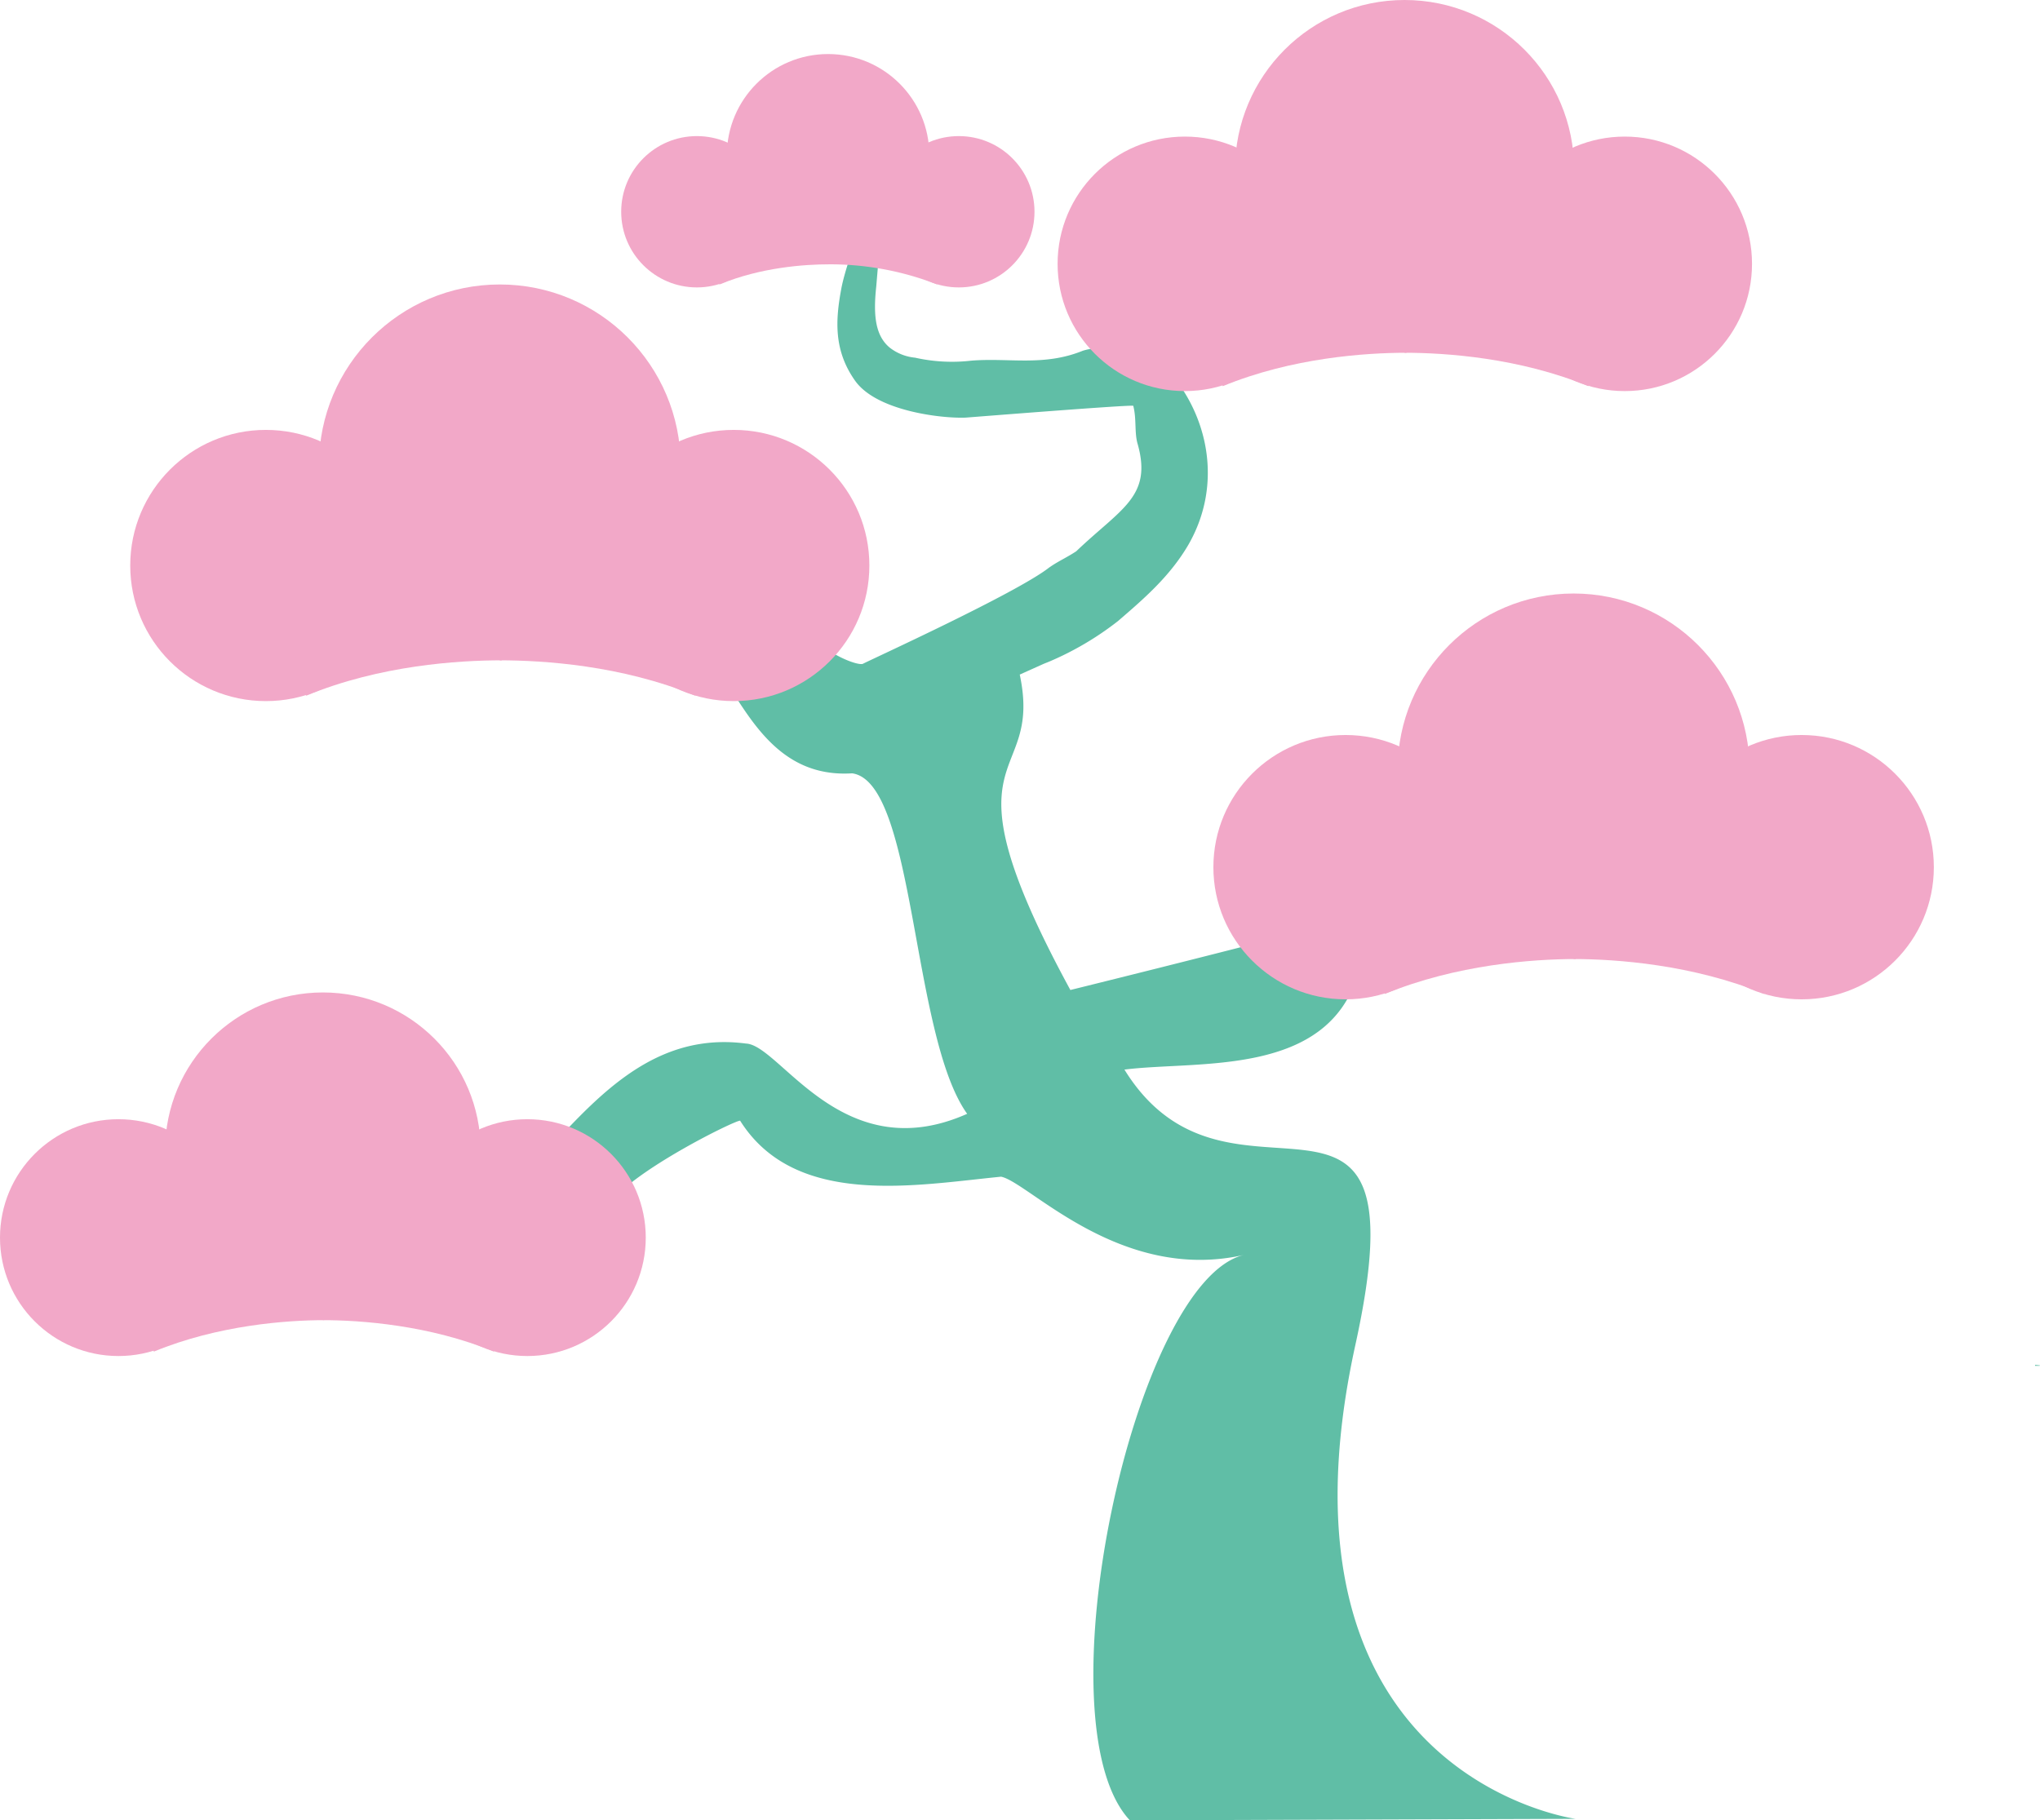
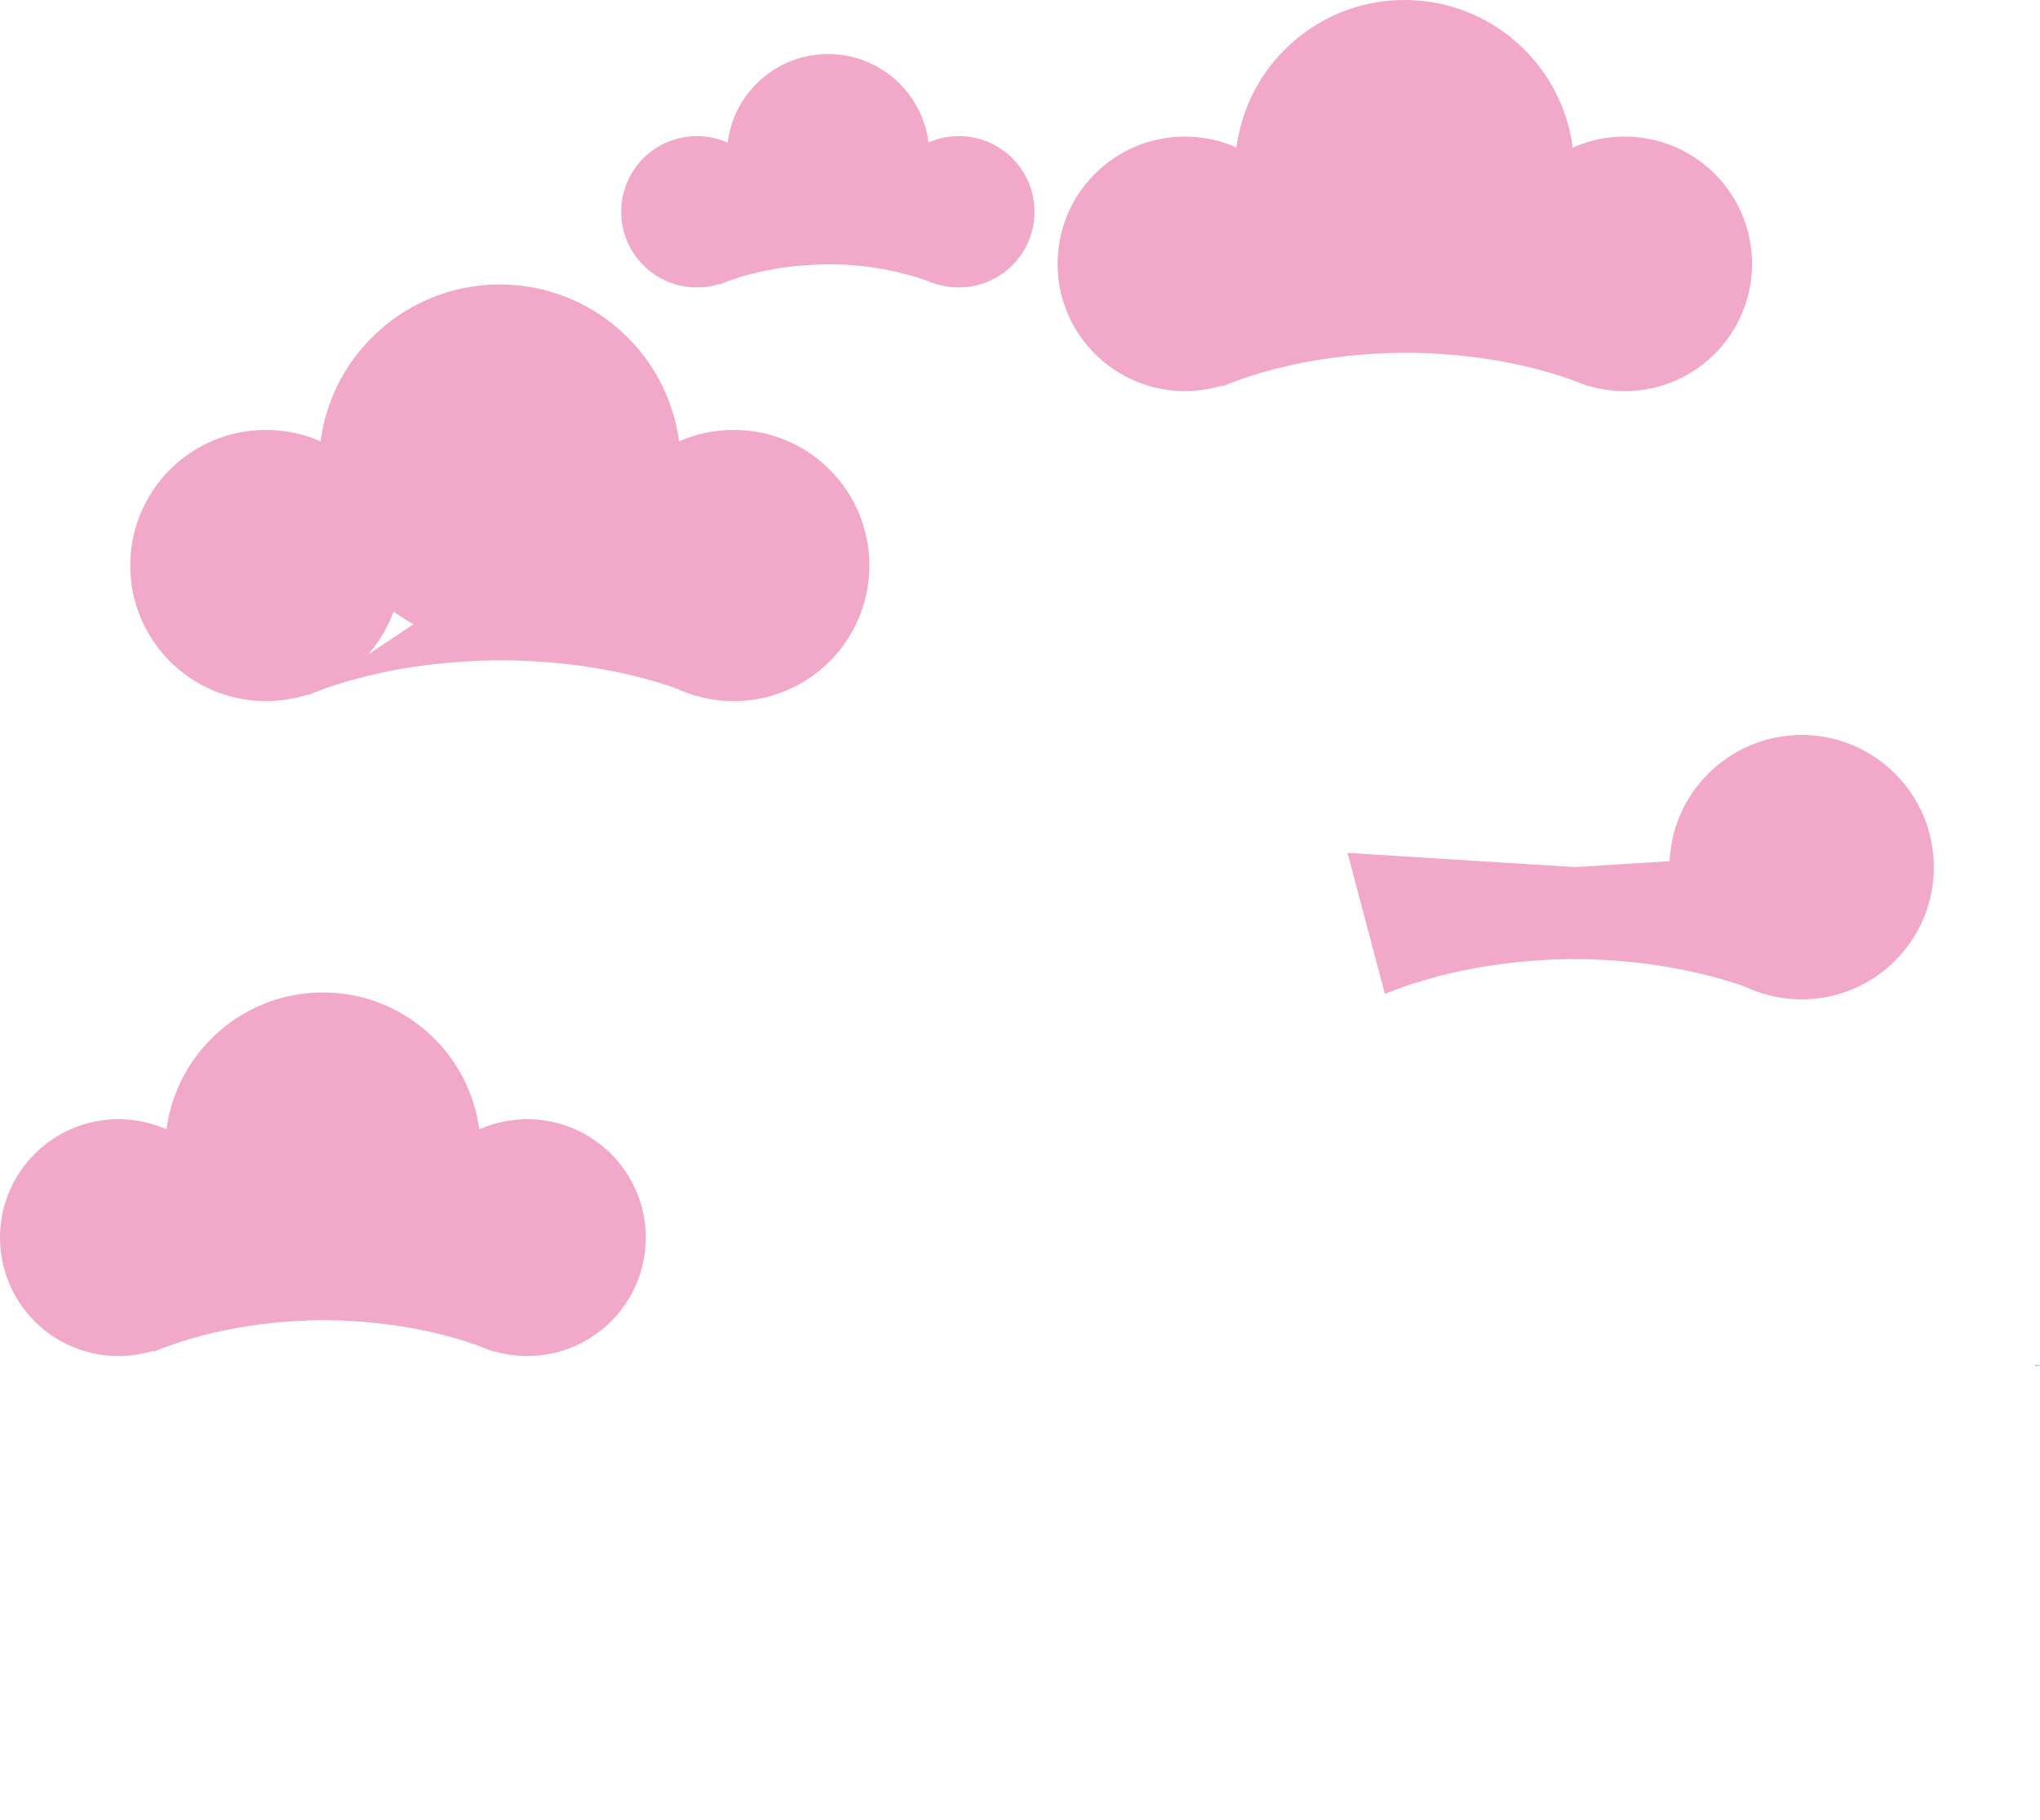
<svg xmlns="http://www.w3.org/2000/svg" viewBox="0 0 415.1 370.5">
  <defs>
    <style>
      .a23bd72f-1466-4eab-bc51-3b78e895519b {
        fill: #60bea6;
      }

      .b9e7b45f-8bb7-485e-8a59-9ce7e64672f0 {
        fill: #f2a8c8;
      }
    </style>
  </defs>
  <g id="a89fe693-e399-4469-9ff8-14c04ad6c2c6" data-name="レイヤー 2">
    <g id="e55c2d6a-0c51-4676-9f2e-981f2f9bce3c" data-name="レイヤー 1">
      <g>
        <polygon class="a23bd72f-1466-4eab-bc51-3b78e895519b" points="414.1 278 414.1 277.8 415.1 277.9 415 278 414.1 278" />
-         <path class="a23bd72f-1466-4eab-bc51-3b78e895519b" d="M45.7,234.8,44,239.4c20.3,26.5,56.5,36.4,80.1,5.5,5-6.8,25.5-16.9,26.5-16.8,11.2,17.8,35.7,13.1,53.1,11.4,5.6,1.1,24.2,21.7,49.5,15.9-22.3,5.1-41.9,95.2-23.3,115.1l90.7-.3s-64.1-8.6-44.8-96.5c14.4-65.6-25.5-21.2-47-56,15.1-1.9,41.4,1.6,47.6-19.7,13.7-3.7,29.6-3.2,40.2-15.4,6.4-24.2,13.8-20.9,17.6-21.3,0,0-1.3-3.6-1-4.4-45.3,5.3-9.2,12.6-37.3,24.4-2.3.7-26.4,7.4-78.1,20.2-27.4-50.4-5.4-41.1-10.3-64.2l4.9-2.2,1-.4a62,62,0,0,0,14.1-8.3c5.1-4.4,10.5-9,14.3-15.5,7.2-12.5,3.9-26.7-4.3-35.7-1.2-1.4-15.4-14-15.3-17.5s3.3-8.1,3.4-8.1l-3.1-2.2s-4.9,7.4-5,10.6,5.9,12.5,6.1,12.9a10.4,10.4,0,0,0-3.3.5c-7.9,3.2-14.9,1.4-22.6,2a34.2,34.2,0,0,1-11.5-.6,9.9,9.9,0,0,1-5.1-2c-3.1-2.5-3.4-6.9-2.8-12.5l.6-7.1.8-3.8s1.8-7,2.1-7.9l-3.5-1.3s-5.9,14.1-7.1,20.5-1.6,12.6,2.8,18.8,17.7,7.7,22.5,7.5c.1,0,33.9-2.7,34.1-2.4.7,2.7.2,5.5.9,7.8,3,10.7-3.4,13.1-12.5,21.8-1.8,1.2-3.6,2-5.2,3.1l-.3.2c-6.6,5.2-36.4,18.8-37.9,19.6s-19-6.1-15.7-21.7l1.8-3.7h0c-.4-.8,8.5-5.9,6.1-9.8l-.6.3c.4.5-.5.3,0,0-9.1-.4-17,6.8-21.2,16-24.3-1.3-62.8,14.3-32.8-21.4-49.3,23.7-3.6,43.8,26.3,34.5,9.7,5.1,13.2,29.4,33.9,28.1,12.9,1.8,12,53.4,23.4,69.3-25.4,11.3-38-14-45-14.3C126,209,113.6,235.6,97.2,248,77.1,261,62.2,238.4,45.7,234.8Z" />
        <g>
          <g>
            <circle class="b9e7b45f-8bb7-485e-8a59-9ce7e64672f0" cx="65.7" cy="234.1" r="32.1" />
            <g>
              <circle class="b9e7b45f-8bb7-485e-8a59-9ce7e64672f0" cx="107.3" cy="251.9" r="24.1" />
              <circle class="b9e7b45f-8bb7-485e-8a59-9ce7e64672f0" cx="24.1" cy="251.9" r="24.1" />
            </g>
          </g>
          <path class="b9e7b45f-8bb7-485e-8a59-9ce7e64672f0" d="M100.5,275.1c-13.1-5.4-27.1-6.4-34.8-6.4V251.9l41.6-2.6Z" />
          <path class="b9e7b45f-8bb7-485e-8a59-9ce7e64672f0" d="M31.3,275.1c13.1-5.4,27.1-6.4,34.7-6.4V251.9l-41.6-2.6Z" />
        </g>
        <g>
          <g>
            <circle class="b9e7b45f-8bb7-485e-8a59-9ce7e64672f0" cx="101.7" cy="94.7" r="36.8" />
            <g>
              <circle class="b9e7b45f-8bb7-485e-8a59-9ce7e64672f0" cx="149.3" cy="115.1" r="27.6" />
              <circle class="b9e7b45f-8bb7-485e-8a59-9ce7e64672f0" cx="54.1" cy="115.1" r="27.6" />
            </g>
          </g>
          <path class="b9e7b45f-8bb7-485e-8a59-9ce7e64672f0" d="M141.5,141.6c-15-6.2-31-7.2-39.8-7.2V115.1l47.6-3Z" />
-           <path class="b9e7b45f-8bb7-485e-8a59-9ce7e64672f0" d="M62.3,141.6c15-6.2,31-7.2,39.8-7.2V115.1l-47.7-3Z" />
+           <path class="b9e7b45f-8bb7-485e-8a59-9ce7e64672f0" d="M62.3,141.6c15-6.2,31-7.2,39.8-7.2V115.1Z" />
        </g>
        <g>
          <g>
            <circle class="b9e7b45f-8bb7-485e-8a59-9ce7e64672f0" cx="168.5" cy="31.6" r="20.6" />
            <g>
              <circle class="b9e7b45f-8bb7-485e-8a59-9ce7e64672f0" cx="195.1" cy="43.1" r="15.4" />
              <circle class="b9e7b45f-8bb7-485e-8a59-9ce7e64672f0" cx="141.8" cy="43.1" r="15.4" />
            </g>
          </g>
          <path class="b9e7b45f-8bb7-485e-8a59-9ce7e64672f0" d="M190.7,57.9a60,60,0,0,0-22.2-4.1V43.1l26.6-1.7Z" />
          <path class="b9e7b45f-8bb7-485e-8a59-9ce7e64672f0" d="M146.4,57.9c8.4-3.5,17.4-4.1,22.3-4.1V43.1l-26.6-1.7Z" />
        </g>
        <g>
          <g>
            <circle class="b9e7b45f-8bb7-485e-8a59-9ce7e64672f0" cx="285.8" cy="34.5" r="34.5" />
            <g>
              <circle class="b9e7b45f-8bb7-485e-8a59-9ce7e64672f0" cx="330.6" cy="53.7" r="25.9" />
              <circle class="b9e7b45f-8bb7-485e-8a59-9ce7e64672f0" cx="241.1" cy="53.7" r="25.9" />
            </g>
          </g>
          <path class="b9e7b45f-8bb7-485e-8a59-9ce7e64672f0" d="M323.2,78.6c-14.1-5.8-29.1-6.8-37.4-6.8V53.7l44.8-2.8Z" />
          <path class="b9e7b45f-8bb7-485e-8a59-9ce7e64672f0" d="M248.8,78.6c14.1-5.8,29.1-6.8,37.4-6.8V53.7l-44.8-2.8Z" />
        </g>
        <g>
          <g>
-             <circle class="b9e7b45f-8bb7-485e-8a59-9ce7e64672f0" cx="320.2" cy="156.6" r="35.8" />
            <g>
              <circle class="b9e7b45f-8bb7-485e-8a59-9ce7e64672f0" cx="366.6" cy="176.5" r="26.9" />
-               <circle class="b9e7b45f-8bb7-485e-8a59-9ce7e64672f0" cx="273.8" cy="176.5" r="26.9" />
            </g>
          </g>
          <path class="b9e7b45f-8bb7-485e-8a59-9ce7e64672f0" d="M359,202.3c-14.6-6-30.2-7.1-38.8-7.1V176.5l46.4-2.9Z" />
          <path class="b9e7b45f-8bb7-485e-8a59-9ce7e64672f0" d="M281.8,202.3c14.6-6,30.2-7.1,38.8-7.1V176.5l-46.4-2.9Z" />
        </g>
      </g>
    </g>
  </g>
</svg>